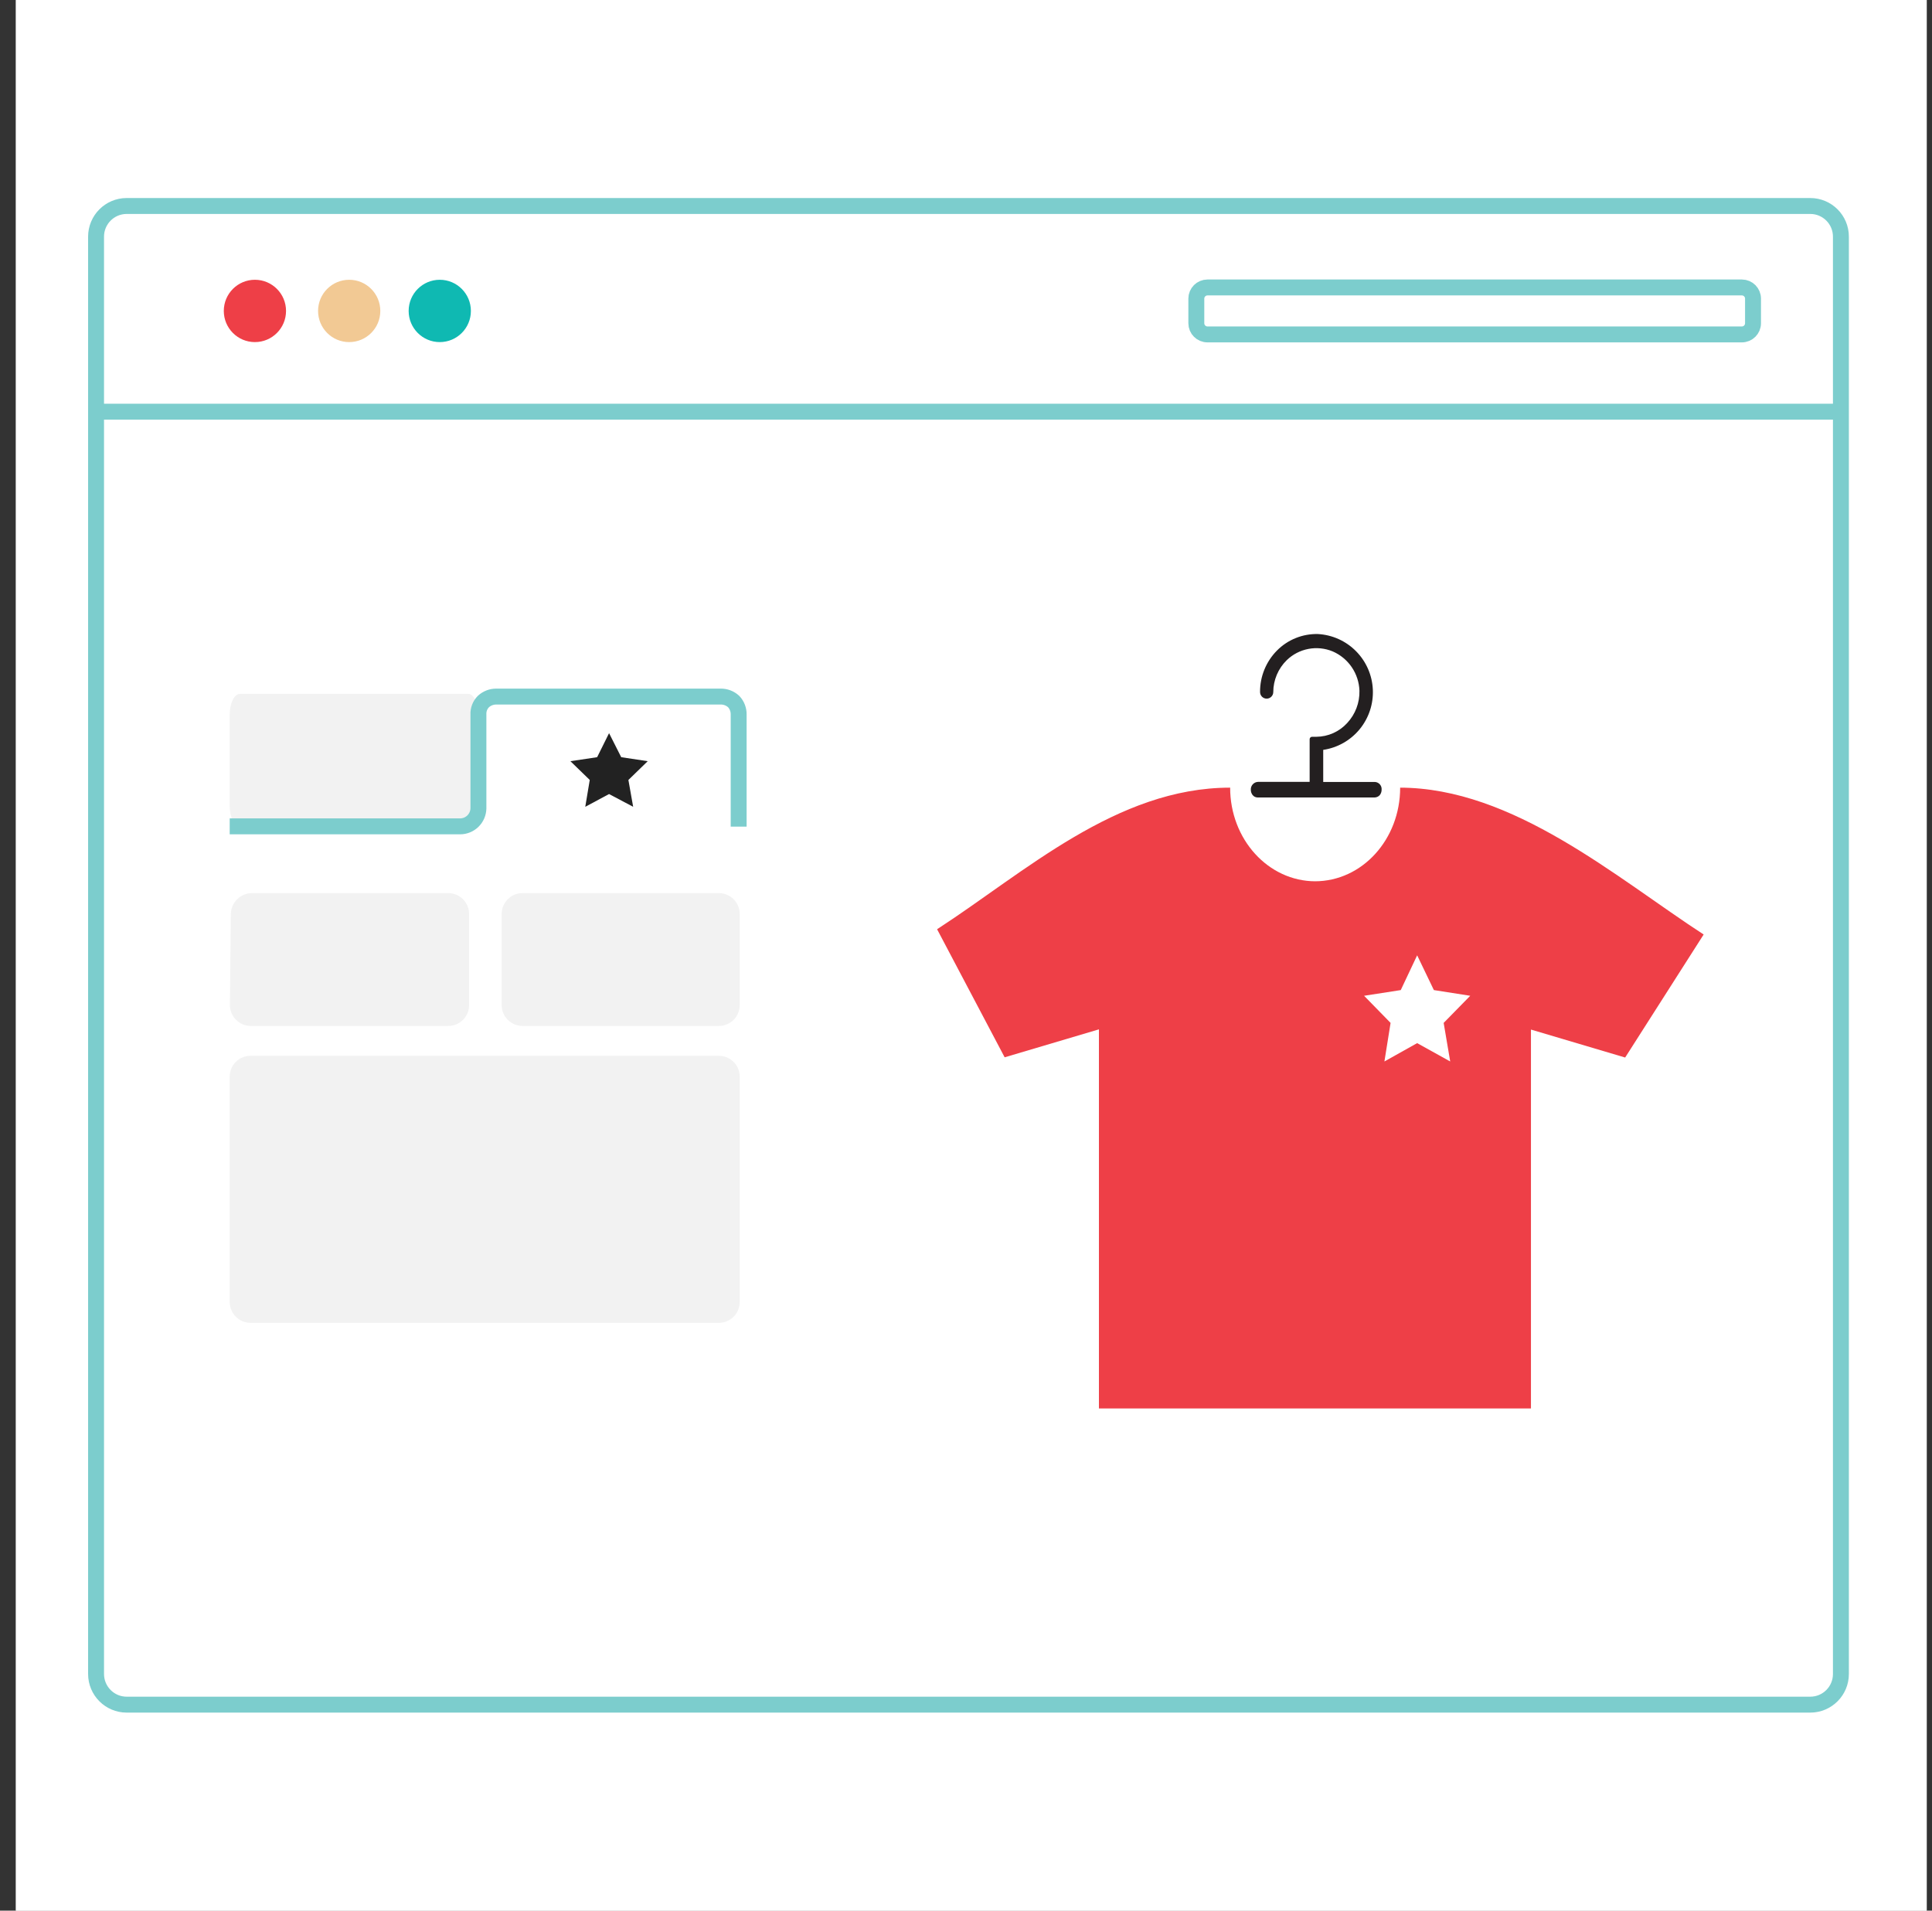
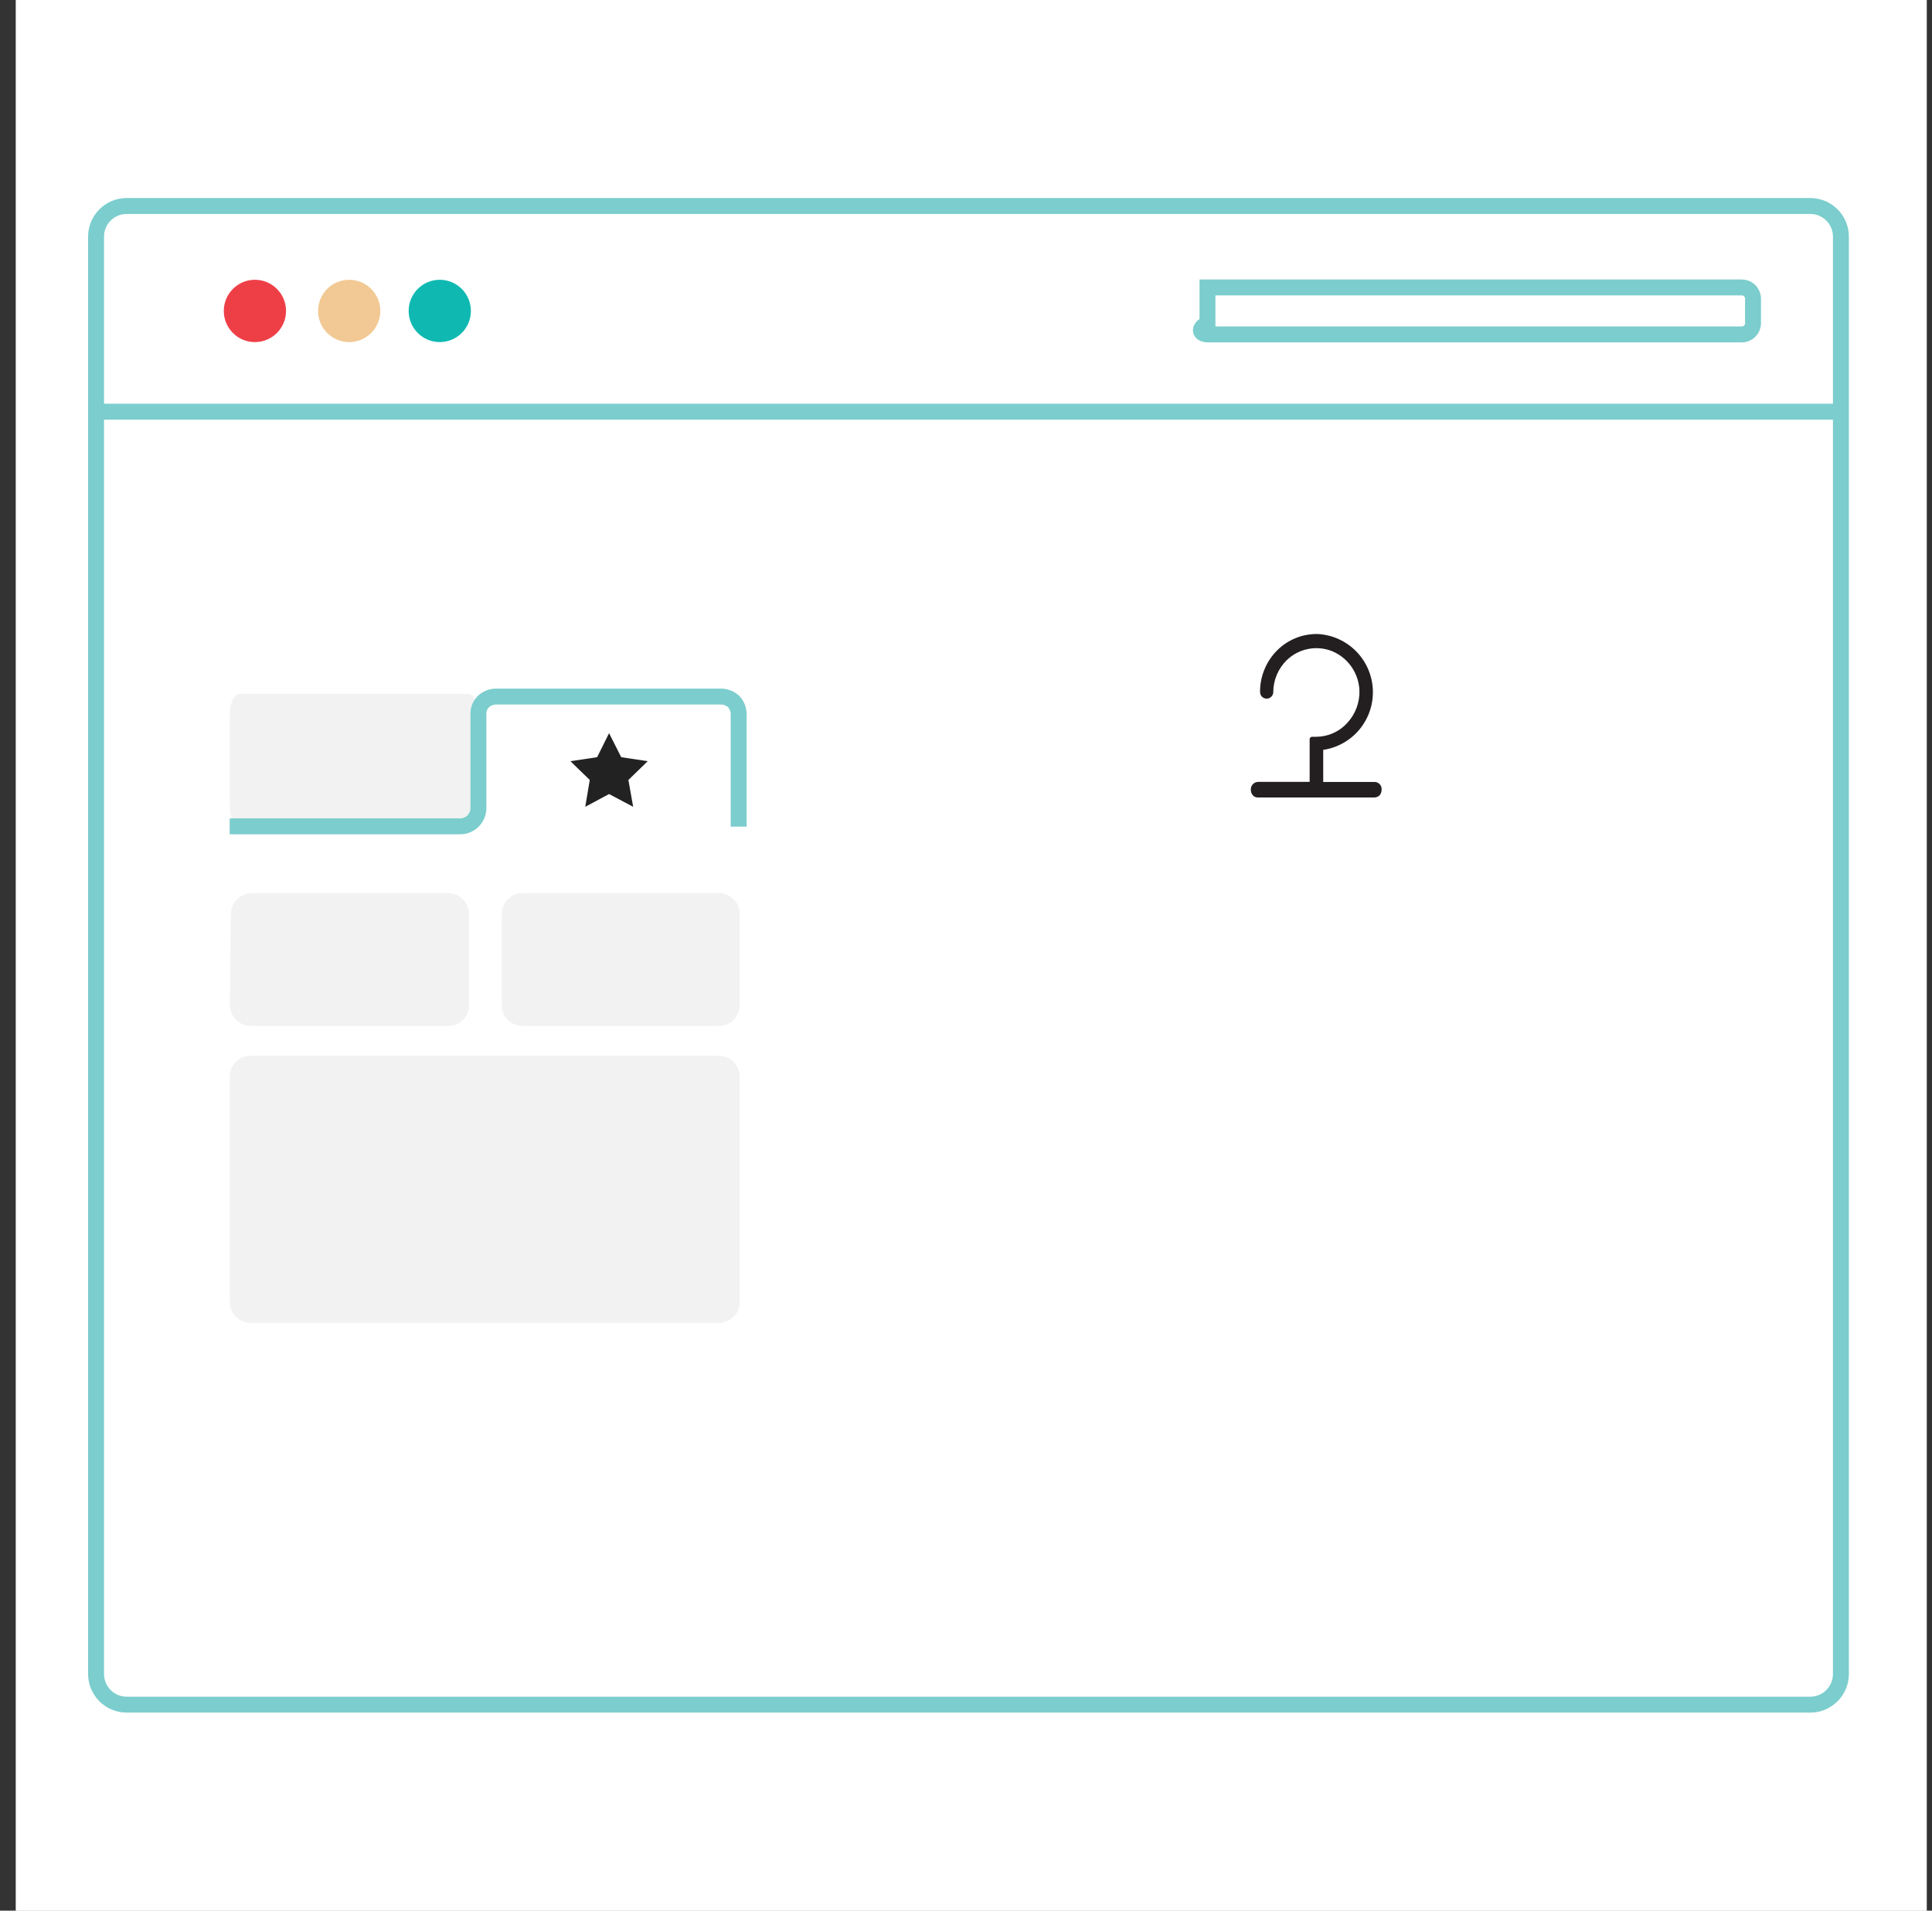
<svg xmlns="http://www.w3.org/2000/svg" width="182" height="180" viewBox="0 0 182 180" fill="none">
  <rect x="0" y="0" width="182" height="180" fill="#333333" stroke="none" />
  <rect width="180" height="180" transform="translate(1.5)" fill="white" />
  <rect width="180" height="180" transform="translate(1.5)" fill="white" />
-   <path fill-rule="evenodd" clip-rule="evenodd" d="M1.5 0H181.5V180H1.5V0Z" fill="white" fill-opacity="0.01" />
  <mask id="mask0_383_23524" style="mask-type:alpha" maskUnits="userSpaceOnUse" x="1" y="0" width="181" height="180">
    <path fill-rule="evenodd" clip-rule="evenodd" d="M1.5 0H181.5V180H1.5V0Z" fill="white" />
  </mask>
  <g mask="url(#mask0_383_23524)">
</g>
  <path d="M170.535 19.406H11.933C10.34 19.406 9.049 20.7 9.049 22.295V157.705C9.049 159.3 10.34 160.594 11.933 160.594H170.535C172.128 160.594 173.419 159.3 173.419 157.705V22.295C173.419 20.7 172.128 19.406 170.535 19.406Z" fill="white" stroke="#7CCDCD" stroke-width="1.5" stroke-miterlimit="10" />
  <path d="M24.013 32.229C25.632 32.229 26.945 30.915 26.945 29.293C26.945 27.672 25.632 26.357 24.013 26.357C22.394 26.357 21.082 27.672 21.082 29.293C21.082 30.915 22.394 32.229 24.013 32.229Z" fill="#EE3F47" />
  <path d="M41.427 32.229C43.046 32.229 44.359 30.915 44.359 29.293C44.359 27.672 43.046 26.357 41.427 26.357C39.809 26.357 38.496 27.672 38.496 29.293C38.496 30.915 39.809 32.229 41.427 32.229Z" fill="#0FB9B2" />
  <path d="M32.894 32.229C34.513 32.229 35.826 30.915 35.826 29.293C35.826 27.672 34.513 26.357 32.894 26.357C31.275 26.357 29.963 27.672 29.963 29.293C29.963 30.915 31.275 32.229 32.894 32.229Z" fill="#F2C994" />
-   <path d="M164.09 27.081H113.748C113.168 27.081 112.697 27.552 112.697 28.134V30.453C112.697 31.034 113.168 31.505 113.748 31.505H164.09C164.67 31.505 165.14 31.034 165.14 30.453V28.134C165.14 27.552 164.67 27.081 164.09 27.081Z" stroke="#7CCDCD" stroke-width="1.5" stroke-miterlimit="10" />
+   <path d="M164.09 27.081H113.748V30.453C112.697 31.034 113.168 31.505 113.748 31.505H164.09C164.67 31.505 165.14 31.034 165.14 30.453V28.134C165.14 27.552 164.67 27.081 164.09 27.081Z" stroke="#7CCDCD" stroke-width="1.5" stroke-miterlimit="10" />
  <path d="M9.531 38.785H173.42" stroke="#7CCDCD" stroke-width="1.5" stroke-miterlimit="10" />
  <path d="M22.601 65.37H44.105C44.633 65.37 45.062 66.254 45.062 67.34V75.92C45.062 77.006 44.633 77.884 44.105 77.884H22.601C22.073 77.884 21.638 77.006 21.638 75.92V67.34C21.638 66.254 22.073 65.37 22.601 65.37ZM23.712 84.138H42.231C42.752 84.14 43.25 84.348 43.618 84.718C43.985 85.087 44.192 85.588 44.192 86.109V94.689C44.192 95.21 43.985 95.709 43.617 96.078C43.25 96.446 42.751 96.653 42.231 96.653H23.625C23.364 96.653 23.104 96.601 22.863 96.499C22.622 96.398 22.403 96.249 22.22 96.062C22.036 95.874 21.892 95.652 21.796 95.409C21.699 95.165 21.652 94.904 21.658 94.642L21.745 86.096C21.758 85.58 21.97 85.089 22.335 84.724C22.7 84.36 23.191 84.15 23.706 84.138H23.712ZM49.225 84.138H67.723C68.244 84.14 68.742 84.348 69.11 84.718C69.478 85.087 69.684 85.588 69.684 86.109V94.689C69.684 95.21 69.477 95.709 69.109 96.078C68.742 96.446 68.243 96.653 67.723 96.653H49.225C48.704 96.653 48.204 96.446 47.836 96.078C47.467 95.71 47.259 95.21 47.257 94.689V86.109C47.257 85.586 47.464 85.085 47.833 84.716C48.202 84.346 48.703 84.138 49.225 84.138Z" fill="#F2F2F2" />
  <path d="M69.584 77.877V67.32C69.594 66.865 69.426 66.425 69.115 66.093C68.775 65.779 68.326 65.611 67.864 65.624H46.735C46.291 65.625 45.864 65.792 45.537 66.093C45.378 66.254 45.254 66.446 45.173 66.657C45.093 66.868 45.057 67.094 45.069 67.32V76.155C45.06 76.606 44.875 77.037 44.553 77.354C44.232 77.671 43.8 77.849 43.349 77.851H21.638" stroke="#7CCDCD" stroke-width="1.5" stroke-miterlimit="10" />
  <path d="M23.599 124.625H67.723C68.244 124.623 68.742 124.415 69.11 124.045C69.478 123.676 69.684 123.176 69.684 122.654V101.432C69.684 100.911 69.477 100.412 69.109 100.043C68.742 99.675 68.243 99.468 67.723 99.468H23.599C23.078 99.468 22.58 99.675 22.212 100.043C21.844 100.412 21.638 100.911 21.638 101.432V122.654C21.638 123.176 21.844 123.676 22.212 124.045C22.579 124.415 23.078 124.623 23.599 124.625Z" fill="#F2F2F2" />
  <path d="M56.252 71.335L53.735 71.711L55.556 73.48L55.134 76.007L57.376 74.807L59.645 76.007L59.197 73.48L61.017 71.711L58.521 71.335L57.376 69.07L56.252 71.335Z" fill="#222222" />
  <path d="M129.523 73.668H124.651V70.645C125.995 70.446 127.217 69.755 128.081 68.704C128.944 67.654 129.388 66.32 129.325 64.961C129.263 63.602 128.699 62.315 127.742 61.349C126.786 60.382 125.505 59.806 124.149 59.732C123.436 59.715 122.727 59.844 122.066 60.11C121.404 60.376 120.803 60.775 120.3 61.281C119.789 61.795 119.384 62.406 119.11 63.078C118.835 63.749 118.696 64.469 118.701 65.195C118.701 65.361 118.767 65.519 118.883 65.636C119 65.753 119.158 65.819 119.323 65.819C119.488 65.819 119.647 65.753 119.763 65.636C119.88 65.519 119.946 65.361 119.946 65.195C119.948 64.635 120.062 64.081 120.28 63.566C120.498 63.05 120.817 62.583 121.217 62.192C121.78 61.648 122.488 61.28 123.256 61.134C124.024 60.987 124.818 61.069 125.541 61.368C126.269 61.682 126.893 62.198 127.339 62.854C127.786 63.511 128.037 64.281 128.064 65.075C128.091 66.198 127.678 67.288 126.913 68.111C126.544 68.517 126.096 68.842 125.596 69.066C125.096 69.289 124.556 69.407 124.008 69.412H123.593C123.534 69.413 123.478 69.438 123.437 69.481C123.395 69.523 123.372 69.58 123.372 69.639V73.661H118.5C118.408 73.665 118.317 73.688 118.234 73.727C118.15 73.767 118.075 73.822 118.013 73.891C117.951 73.959 117.903 74.039 117.871 74.127C117.84 74.214 117.826 74.306 117.831 74.399C117.829 74.583 117.891 74.763 118.005 74.908C118.061 74.975 118.13 75.03 118.208 75.068C118.287 75.106 118.373 75.127 118.46 75.129H129.503C129.593 75.126 129.681 75.105 129.763 75.067C129.845 75.029 129.918 74.975 129.978 74.908C130.094 74.761 130.155 74.579 130.152 74.392C130.159 74.303 130.149 74.213 130.121 74.128C130.093 74.043 130.048 73.965 129.99 73.897C129.931 73.83 129.86 73.775 129.779 73.735C129.699 73.696 129.612 73.673 129.523 73.668Z" fill="#231F20" />
-   <path d="M131.899 74.204C131.899 79.084 128.318 83.025 123.868 83.025H123.914C119.484 83.025 115.883 79.084 115.883 74.204C105.175 74.204 96.515 82.201 88.276 87.543L94.641 99.609L103.522 96.975V132.689H144.22V96.995L153.094 99.629L160.489 88.039C152.251 82.677 142.533 74.204 131.852 74.204H131.899Z" fill="#EE3F47" />
  <path d="M131.955 93.275L128.5 93.812L130.997 96.367L130.416 100L133.5 98.273L136.614 100L135.997 96.367L138.5 93.812L135.075 93.275L133.5 90L131.955 93.275Z" fill="white" />
</svg>